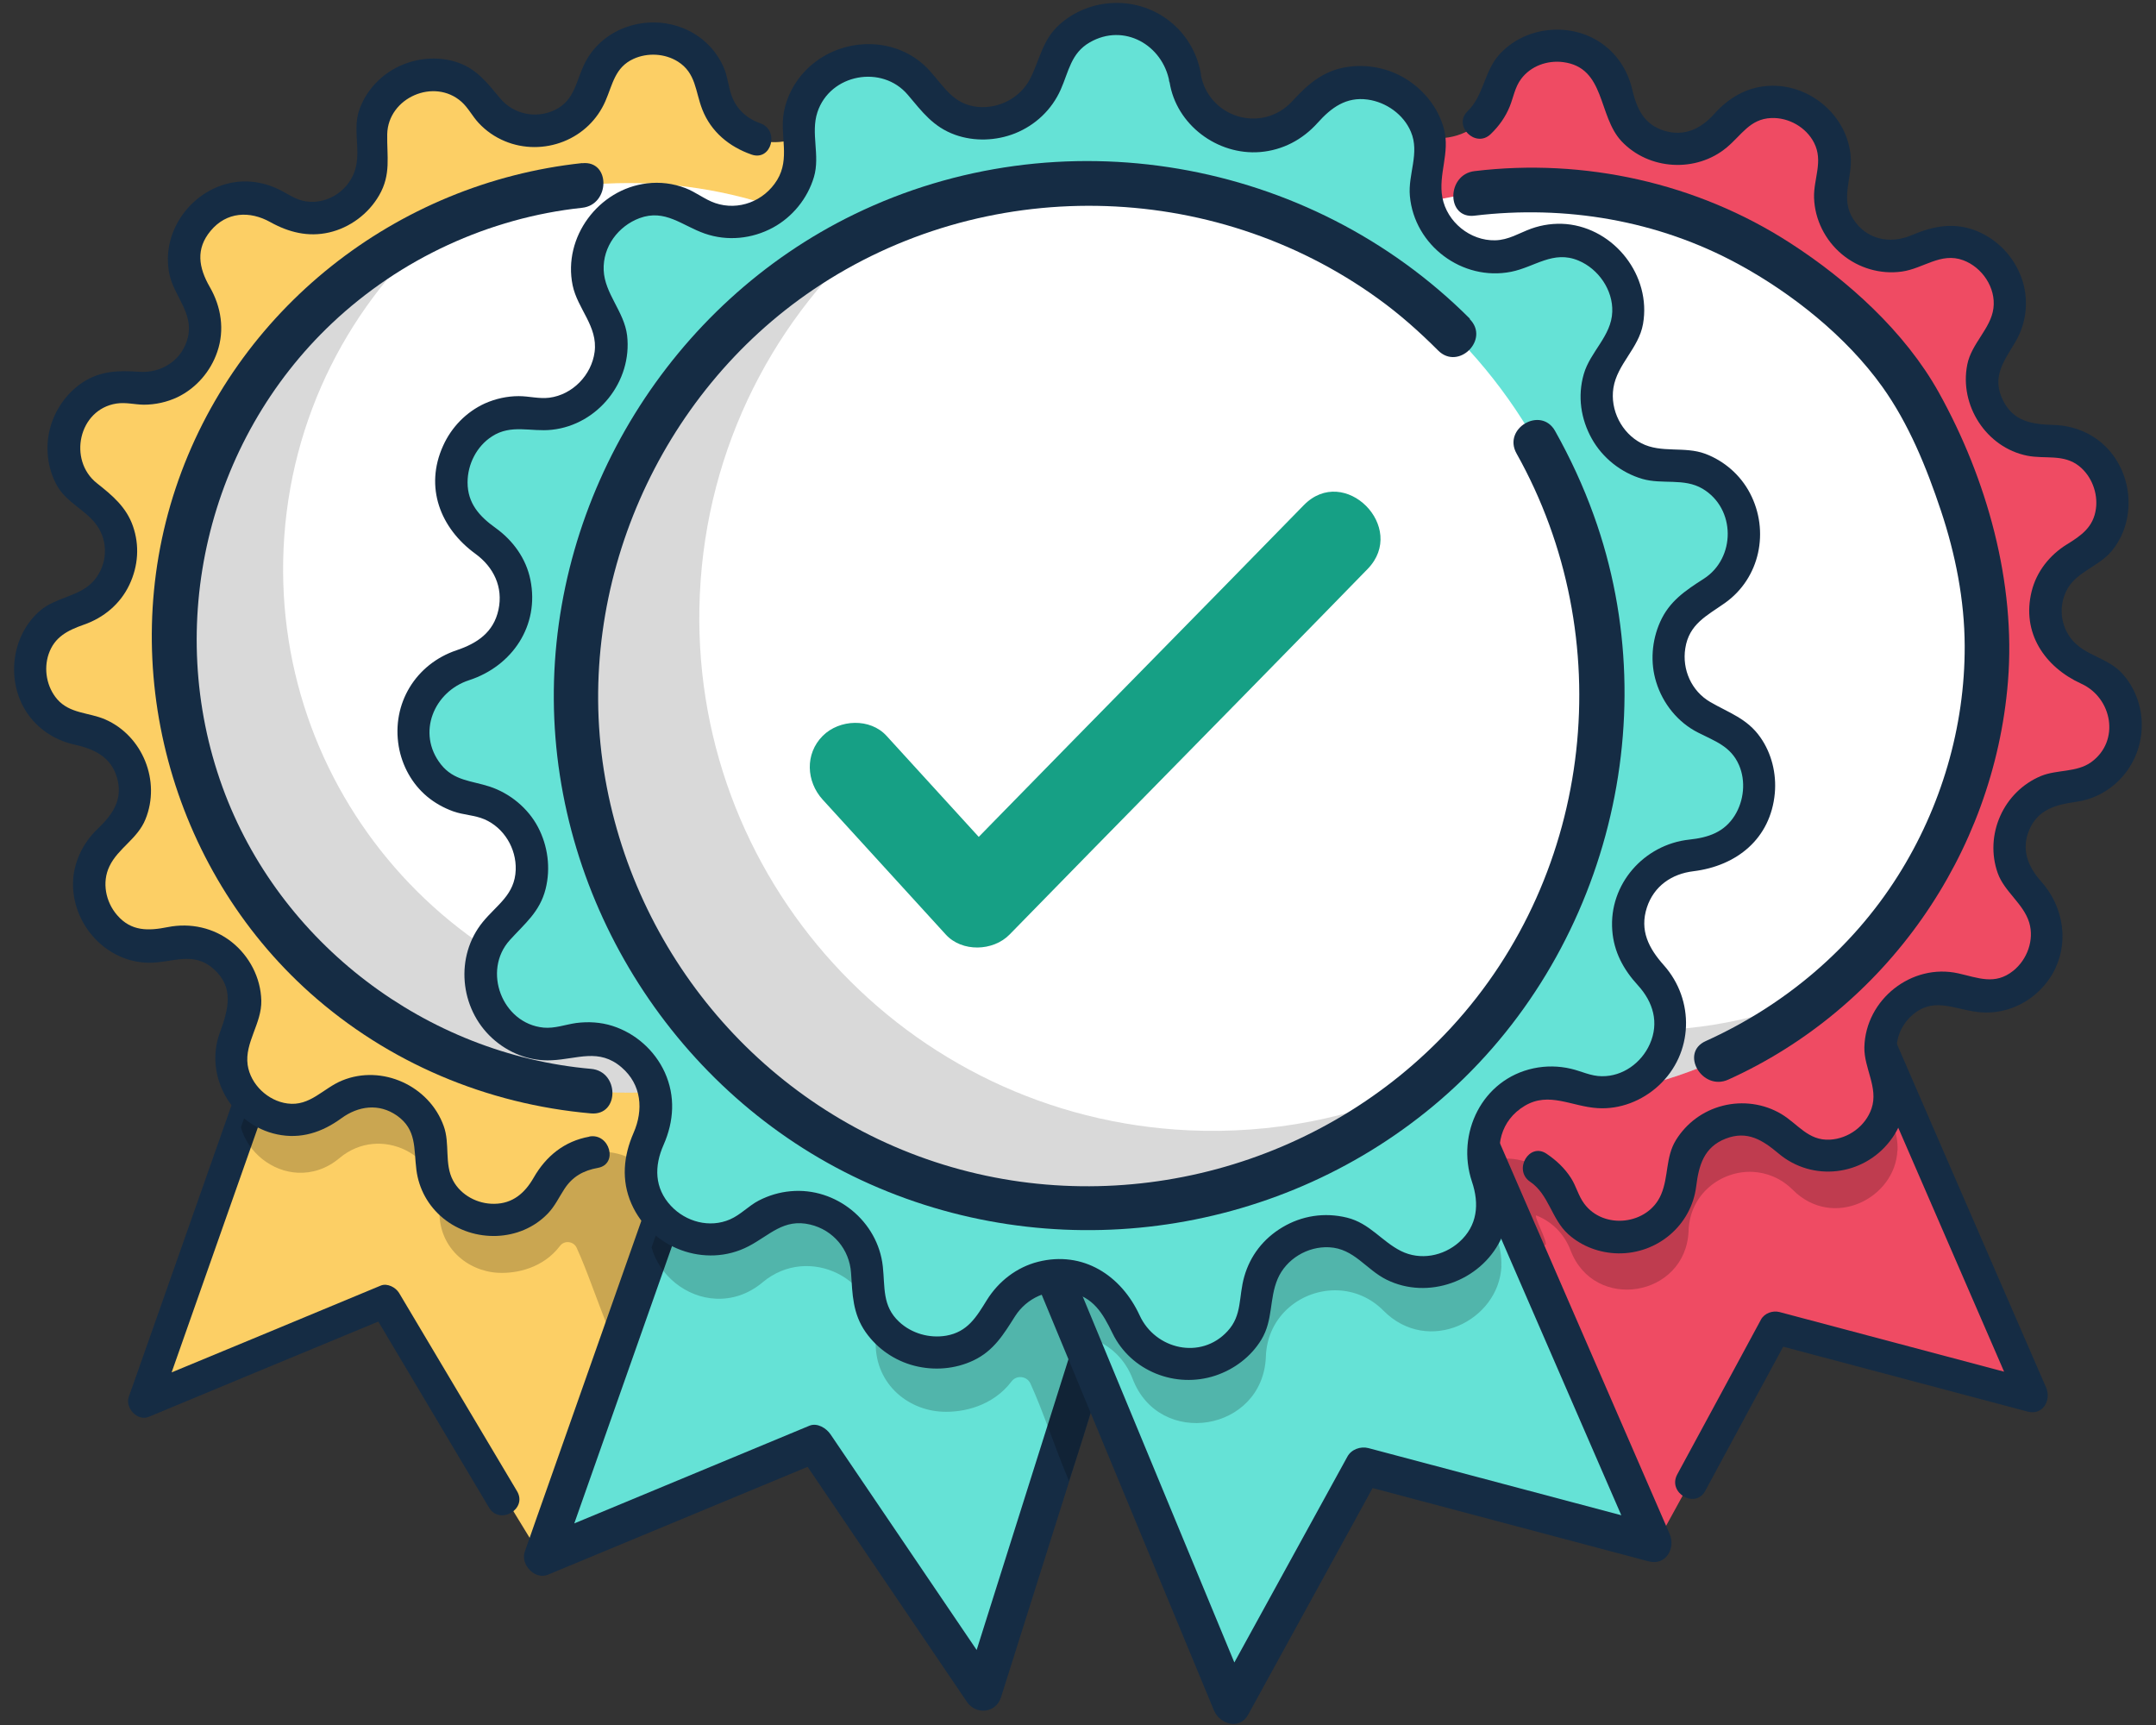
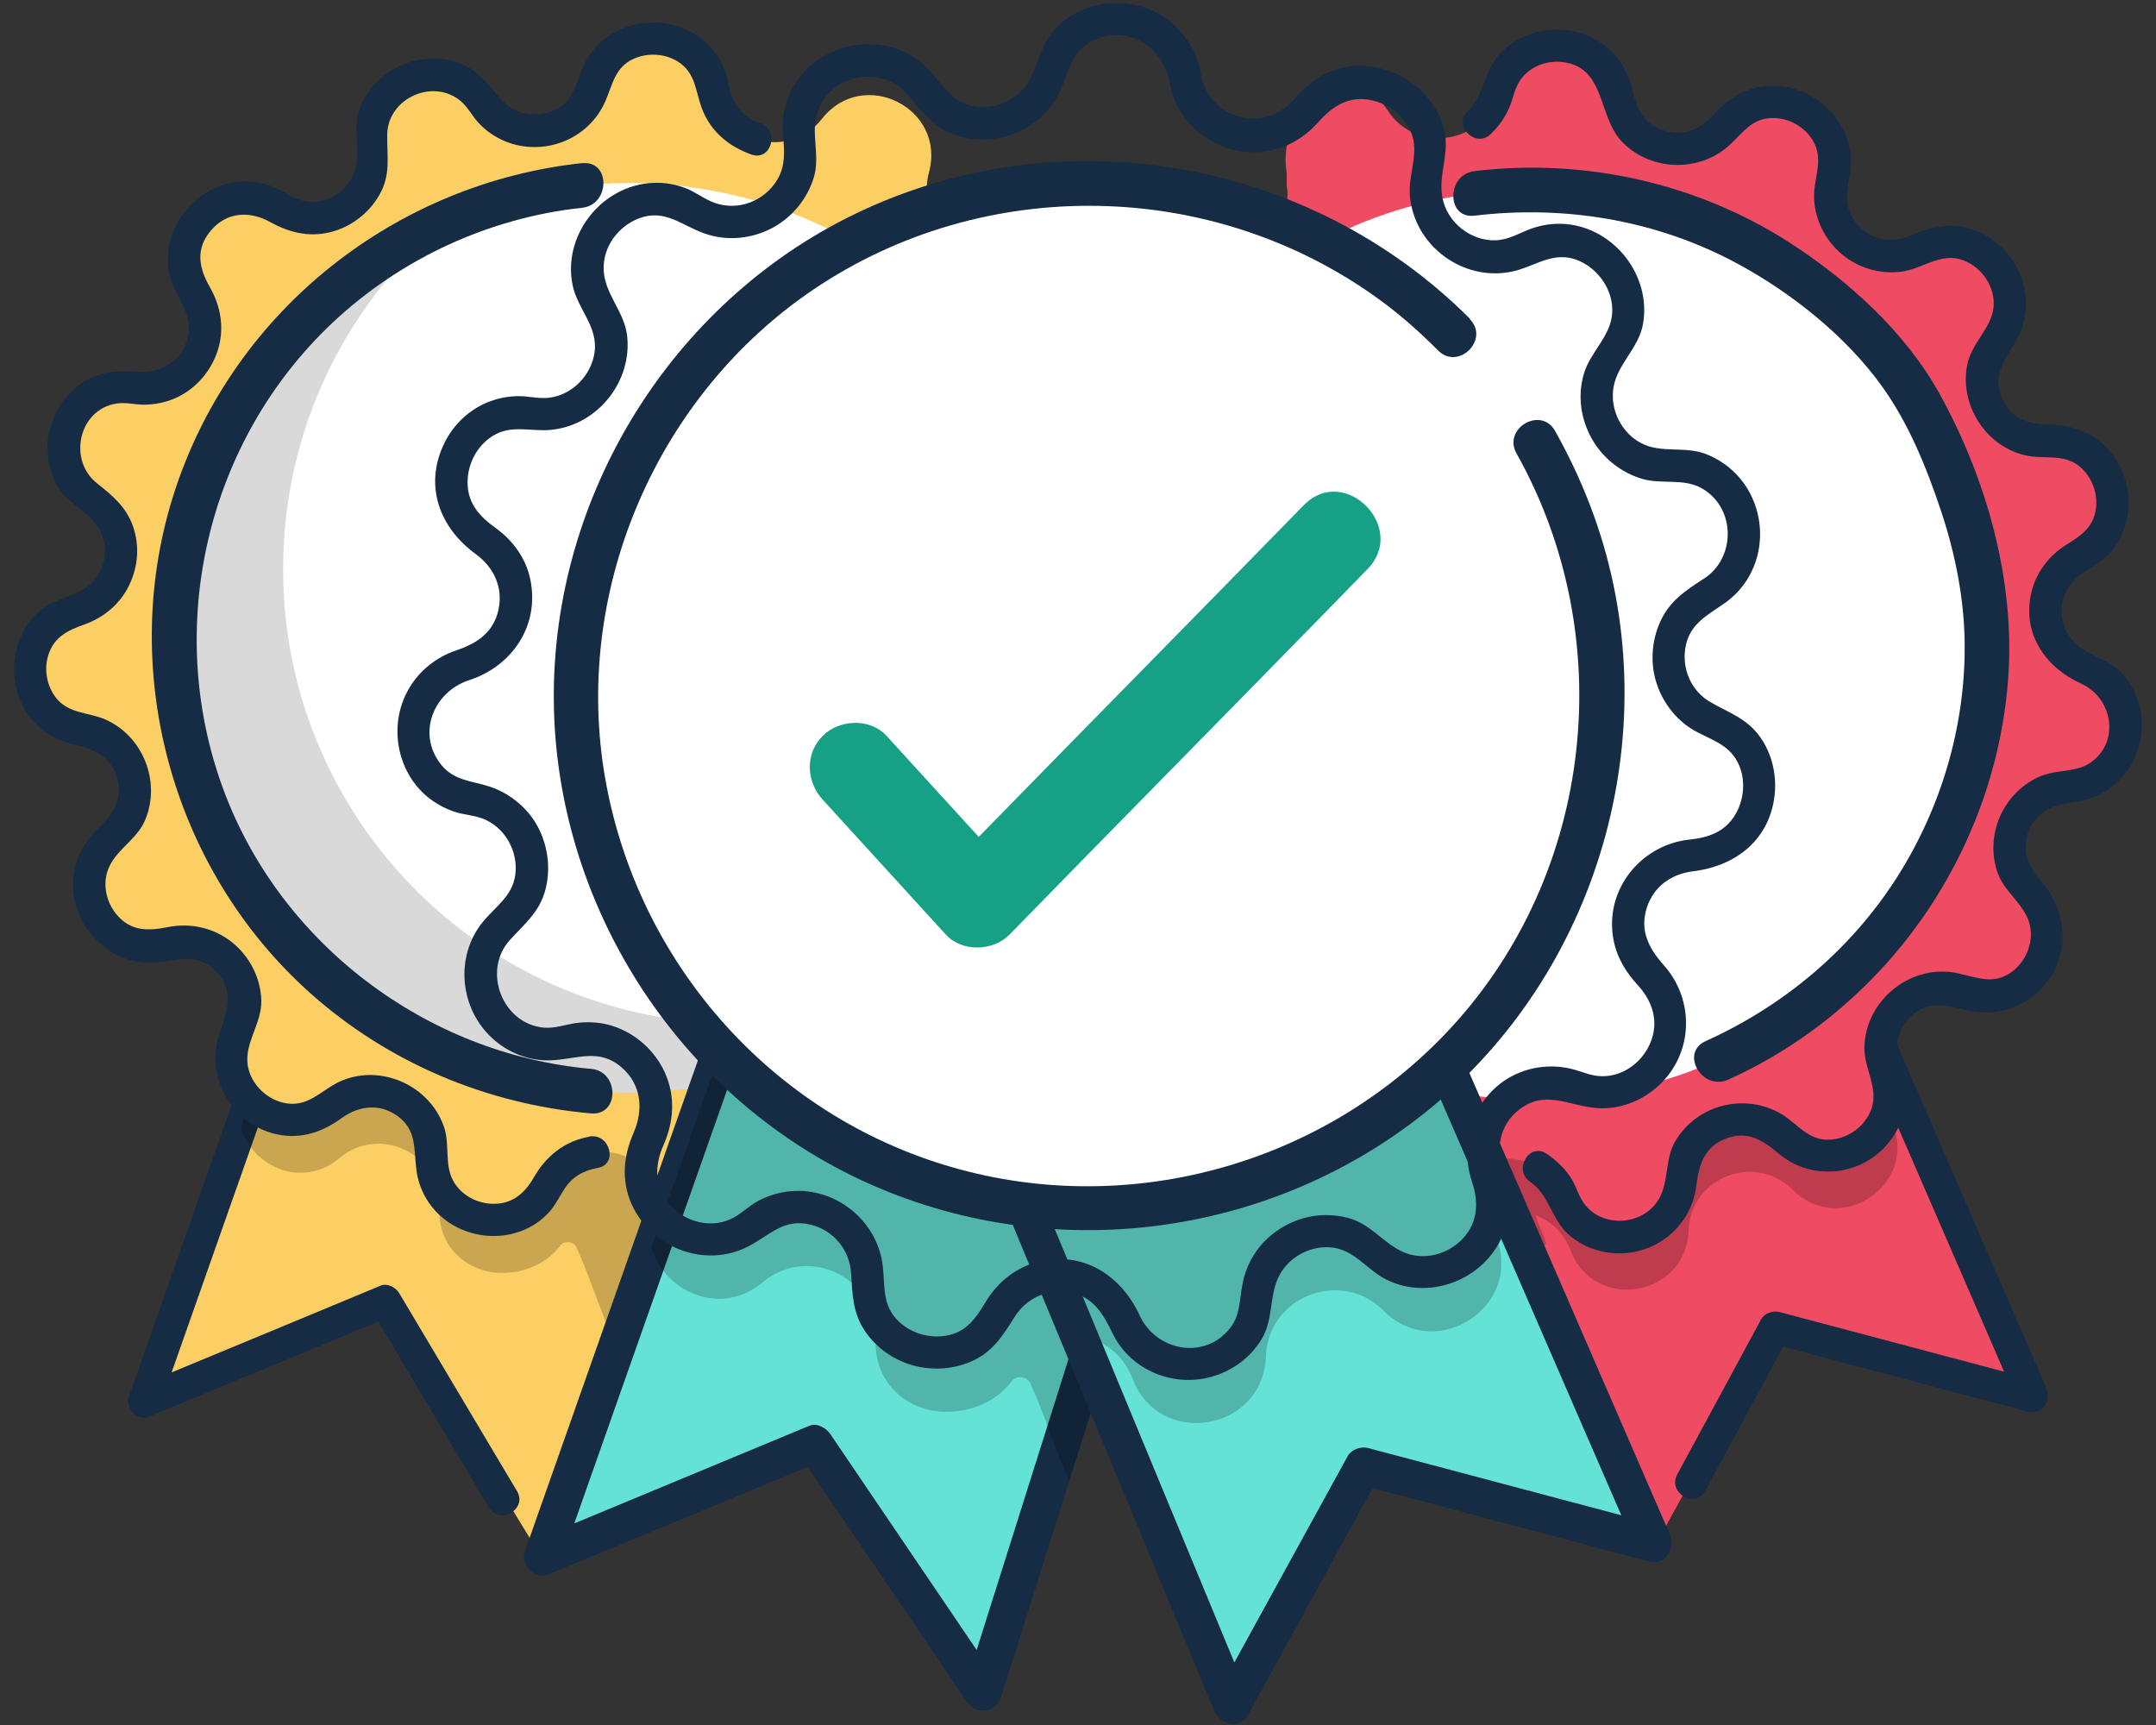
<svg xmlns="http://www.w3.org/2000/svg" width="150" height="120" viewBox="0 0 150 120" fill="none">
  <rect x="0" y="0" width="150" height="120" fill="#333333" stroke="none" />
  <g id="ÙØªÙÙØ¹" clip-path="url(#clip0_1391_73284)">
    <g id="Group">
      <g id="Group_2">
        <g id="Group_3">
          <path id="Vector" d="M50.63 72.819L45.68 85.449L37.52 108.079L26.79 90.509L10.04 97.459L16.75 78.399L21.65 64.539L46.83 72.619L50.63 72.819Z" fill="#FCCF65" />
          <path id="Vector_2" d="M20.56 64.242C17.17 73.872 13.78 83.492 10.39 93.122C9.91 94.472 9.44 95.822 8.96 97.172C8.69 97.932 9.56 98.892 10.35 98.562C15.93 96.242 21.51 93.922 27.1 91.612L25.82 91.092C28.55 95.682 31.29 100.282 34.02 104.872C34.76 106.122 36.72 104.982 35.97 103.732C33.24 99.142 30.5 94.542 27.77 89.952C27.54 89.562 26.95 89.242 26.49 89.432C20.91 91.752 15.33 94.072 9.74 96.382L11.13 97.772C14.52 88.142 17.91 78.522 21.3 68.892C21.78 67.542 22.25 66.192 22.73 64.842C23.21 63.492 21.03 62.882 20.55 64.242H20.56Z" fill="#152C44" />
          <g id="Group_4" opacity="0.2">
            <path id="Vector_3" d="M69.15 79.552C69 82.912 64.65 85.093 61.87 82.302C61.06 81.493 60.06 81.103 59.08 81.052C56.89 80.953 54.71 82.582 54.62 85.142V85.183C54.41 89.772 48.05 90.823 46.41 86.513C45.95 85.312 47.18 84.802 46.16 84.392C45.85 84.263 44.96 86.183 44.63 86.132C44.49 86.112 43.75 89.082 42.49 92.812C41.53 90.493 40.89 88.483 40.12 86.802C39.91 86.343 39.27 86.263 38.96 86.672C37.8 88.203 35.97 88.603 34.68 88.543C32.52 88.442 30.43 86.752 30.58 84.052V84.013C30.75 80.332 26.45 78.183 23.62 80.562C22.71 81.323 21.7 81.623 20.73 81.582C18.91 81.502 17.25 80.172 16.76 78.422L21.65 64.562L46.84 72.642L64.74 64.953L68.87 74.472C68.43 75.453 68.36 76.593 68.83 77.752C69.09 78.382 69.18 79.002 69.16 79.582L69.15 79.552Z" fill="black" />
          </g>
        </g>
        <g id="Group_5">
          <path id="Vector_4" d="M49.65 6.293C50.22 9.963 54.9 11.183 57.19 8.263C60.05 4.623 65.84 7.523 64.63 11.993C63.66 15.573 67.43 18.593 70.72 16.853C74.81 14.693 78.92 19.693 76 23.283C73.66 26.163 75.88 30.453 79.58 30.203C84.2 29.893 85.91 36.133 81.79 38.233C78.48 39.913 78.76 44.733 82.25 46.013C86.59 47.603 85.62 54.013 81 54.243C77.29 54.433 75.59 58.953 78.26 61.533C81.58 64.753 78.09 70.213 73.77 68.543C70.31 67.203 66.92 70.643 68.3 74.083C70.02 78.373 64.61 81.943 61.35 78.663C58.73 76.033 54.23 77.793 54.1 81.503C53.93 86.123 47.54 87.183 45.89 82.863C44.57 79.393 39.74 79.173 38.11 82.503C36.07 86.653 29.8 85.023 30.06 80.403C30.26 76.693 25.94 74.533 23.1 76.913C19.55 79.883 14.49 75.833 16.6 71.723C18.29 68.423 15.23 64.683 11.66 65.703C7.21 66.973 4.23 61.213 7.83 58.313C10.72 55.983 9.44 51.323 5.76 50.803C1.18 50.153 0.8 43.683 5.27 42.493C8.86 41.543 9.58 36.763 6.44 34.793C2.52 32.333 4.8 26.273 9.37 27.003C13.04 27.593 15.64 23.523 13.57 20.443C10.99 16.603 15.54 11.993 19.42 14.513C22.53 16.543 26.56 13.883 25.92 10.223C25.13 5.663 31.16 3.303 33.67 7.193C35.69 10.313 40.45 9.523 41.36 5.923C42.49 1.433 48.96 1.733 49.68 6.303L49.65 6.293Z" fill="#FCCF65" />
          <path id="Vector_5" d="M43.75 76.014C61.224 76.014 75.39 61.849 75.39 44.374C75.39 26.9 61.224 12.734 43.75 12.734C26.276 12.734 12.11 26.9 12.11 44.374C12.11 61.849 26.276 76.014 43.75 76.014Z" fill="white" />
          <g id="Group_6" opacity="0.15">
            <path id="Vector_6" d="M64.26 68.464C58.37 73.484 50.64 76.364 42.3 75.984C24.84 75.184 11.34 60.384 12.14 42.934C12.7 30.584 20.27 20.214 30.83 15.484C24.39 20.974 20.15 29.014 19.73 38.134C18.93 55.594 32.44 70.384 49.89 71.184C55 71.414 59.88 70.424 64.25 68.464H64.26Z" fill="black" />
          </g>
          <path id="Vector_7" d="M40.51 11.345C27.54 12.735 16.36 21.545 12.22 33.965C8.08 46.385 11.87 60.395 21.56 69.065C27.01 73.935 33.86 76.815 41.12 77.455C43.11 77.625 43.1 74.525 41.12 74.355C29.65 73.345 19.42 65.605 15.48 54.755C11.4 43.515 14.41 30.685 23.11 22.475C27.85 18.005 34.02 15.145 40.5 14.455C42.46 14.245 42.49 11.135 40.5 11.355L40.51 11.345Z" fill="#152C44" />
          <path id="Vector_8" d="M41 79.073C39.27 79.383 37.99 80.423 37.13 81.923C36.52 82.993 35.67 83.733 34.39 83.743C33.24 83.763 32.07 83.153 31.52 82.123C30.9 80.963 31.32 79.563 30.87 78.333C29.86 75.523 26.57 74.033 23.81 75.163C22.48 75.703 21.57 76.983 19.99 76.763C18.64 76.583 17.43 75.443 17.23 74.083C17.01 72.533 18.22 71.193 18.18 69.603C18.14 68.013 17.35 66.503 16.11 65.523C14.87 64.543 13.25 64.183 11.68 64.493C10.33 64.763 9.13 64.803 8.15 63.663C7.35 62.743 7.08 61.383 7.61 60.273C8.21 59.003 9.57 58.363 10.12 56.993C11.2 54.343 9.93 51.183 7.31 50.043C6.17 49.553 4.86 49.653 3.98 48.643C3.25 47.793 3.03 46.563 3.38 45.513C3.79 44.303 4.71 43.853 5.84 43.453C7.22 42.973 8.37 42.013 9 40.683C9.63 39.353 9.71 37.923 9.25 36.603C8.79 35.283 7.84 34.483 6.74 33.613C4.72 32.013 5.46 28.483 8.1 28.073C8.76 27.973 9.35 28.143 10 28.153C10.81 28.153 11.62 27.973 12.34 27.633C13.65 27.003 14.66 25.833 15.12 24.463C15.64 22.953 15.39 21.343 14.6 19.973C13.81 18.603 13.61 17.313 14.65 16.063C15.76 14.723 17.38 14.653 18.81 15.453C20.09 16.163 21.44 16.503 22.89 16.173C24.34 15.843 25.64 14.873 26.38 13.583C27.22 12.133 26.91 10.883 26.94 9.333C27 6.793 30.21 5.393 32.11 7.083C32.58 7.503 32.87 8.093 33.3 8.553C33.81 9.103 34.43 9.533 35.13 9.823C36.43 10.363 37.9 10.363 39.21 9.843C40.52 9.323 41.56 8.323 42.12 7.033C42.63 5.863 42.78 4.683 44.08 4.093C45.05 3.653 46.25 3.713 47.16 4.283C48.43 5.083 48.37 6.363 48.86 7.613C49.47 9.173 50.74 10.213 52.29 10.753C53.67 11.233 54.26 9.053 52.89 8.573C51.97 8.253 51.25 7.603 50.91 6.683C50.66 6.013 50.63 5.303 50.33 4.643C49.78 3.413 48.77 2.453 47.51 1.953C45.03 0.963 42.01 1.893 40.74 4.293C40.07 5.553 40.04 6.973 38.58 7.663C37.28 8.273 35.73 7.953 34.8 6.843C33.87 5.733 33.13 4.733 31.68 4.293C30.38 3.903 28.96 4.043 27.74 4.623C26.52 5.203 25.54 6.233 25.05 7.493C24.5 8.903 25.08 10.223 24.76 11.613C24.41 13.153 22.86 14.243 21.3 14.013C20.56 13.903 20.02 13.473 19.37 13.163C18.59 12.783 17.72 12.593 16.85 12.623C13.65 12.773 11.14 15.883 11.78 19.043C12.1 20.603 13.46 21.743 13.08 23.433C12.72 25.023 11.26 25.983 9.67 25.863C8.25 25.763 6.98 25.793 5.75 26.603C4.63 27.343 3.82 28.513 3.48 29.803C3.14 31.093 3.29 32.553 3.95 33.753C4.66 35.043 6.12 35.513 6.86 36.733C7.6 37.953 7.38 39.523 6.42 40.513C5.46 41.503 3.89 41.553 2.81 42.463C0.79 44.183 0.4 47.333 1.85 49.543C2.61 50.703 3.81 51.493 5.16 51.793C6.51 52.093 7.73 52.623 8.15 54.133C8.57 55.643 7.82 56.683 6.78 57.673C5.74 58.663 5.05 60.103 5.08 61.593C5.13 64.433 7.45 66.933 10.33 66.973C11.99 66.993 13.42 66.123 14.87 67.413C16.32 68.703 15.88 70.243 15.29 71.853C14.19 74.873 16.15 78.253 19.28 78.913C20.94 79.263 22.42 78.763 23.75 77.793C24.93 76.933 26.36 76.733 27.61 77.603C29.01 78.583 28.78 79.903 28.97 81.383C29.14 82.713 29.8 83.903 30.84 84.753C32.95 86.473 36.21 86.413 38.12 84.413C38.61 83.903 38.88 83.303 39.26 82.723C39.82 81.853 40.59 81.423 41.6 81.243C43.03 80.983 42.42 78.803 41 79.063V79.073Z" fill="#152C44" />
        </g>
      </g>
      <g id="Group_7">
        <g id="Group_8">
          <path id="Vector_9" d="M141.38 97.111L123.49 92.351L115.39 107.101L106.54 85.721L105.93 84.281L102.56 76.141L109.7 73.091L127.6 65.391L131.73 74.911L141.38 97.111Z" fill="#EF4B63" />
          <g id="Group_9" opacity="0.2">
            <path id="Vector_10" d="M132.01 80.021C131.86 83.381 127.51 85.561 124.73 82.771C123.92 81.961 122.92 81.571 121.94 81.521C119.75 81.421 117.57 83.051 117.48 85.611V85.651C117.27 90.241 110.91 91.291 109.27 86.981C108.81 85.781 107.93 84.971 106.91 84.561C106.6 84.431 107.83 86.651 107.49 86.601C107.35 86.581 106.61 89.551 105.35 93.281C104.39 90.961 103.75 88.951 102.98 87.271C102.77 86.811 102.13 86.731 101.82 87.141C100.66 88.671 98.83 89.071 97.54 89.011C95.38 88.911 93.29 87.221 93.44 84.521V84.481C93.61 80.801 89.31 78.651 86.48 81.031C85.57 81.791 84.56 82.091 83.59 82.051C81.77 81.971 80.11 80.641 79.62 78.891L84.51 65.031L109.7 73.111L127.6 65.421L131.73 74.941C131.29 75.921 131.22 77.061 131.69 78.221C131.95 78.851 132.04 79.471 132.02 80.051L132.01 80.021Z" fill="black" />
          </g>
          <path id="Vector_11" d="M118.64 103.711C120.58 100.121 122.52 96.521 124.47 92.931L123.19 93.451C129.15 95.031 135.12 96.621 141.08 98.201C142.12 98.471 142.73 97.411 142.36 96.541C138.34 87.291 134.32 78.041 130.31 68.791C129.74 67.471 129.16 66.141 128.59 64.821C128.02 63.501 126.07 64.641 126.64 65.961C130.66 75.211 134.68 84.461 138.69 93.711C139.26 95.031 139.84 96.361 140.41 97.681L141.69 96.021C135.73 94.441 129.76 92.851 123.8 91.271C123.33 91.151 122.76 91.351 122.52 91.791C120.58 95.381 118.64 98.981 116.69 102.571C116 103.851 117.95 104.991 118.64 103.711Z" fill="#152C44" />
        </g>
        <g id="Group_10">
          <path id="Vector_12" d="M112.52 6.76C113.09 10.43 117.77 11.65 120.06 8.73C122.92 5.09 128.71 7.99 127.5 12.46C126.53 16.04 130.3 19.06 133.59 17.32C137.68 15.16 141.79 20.16 138.87 23.75C136.53 26.63 138.75 30.92 142.45 30.67C147.07 30.36 148.78 36.6 144.66 38.7C141.35 40.38 141.63 45.2 145.12 46.48C149.46 48.07 148.49 54.48 143.87 54.71C140.16 54.9 138.46 59.42 141.13 62C144.45 65.22 140.96 70.68 136.64 69.01C133.18 67.67 129.79 71.11 131.17 74.55C132.89 78.84 127.48 82.41 124.22 79.13C121.6 76.5 117.1 78.26 116.97 81.97C116.8 86.59 110.41 87.65 108.76 83.33C107.44 79.86 102.61 79.64 100.98 82.97C98.94 87.12 92.67 85.49 92.93 80.87C93.13 77.16 88.81 75 85.97 77.38C82.42 80.35 77.36 76.3 79.47 72.19C81.16 68.89 78.1 65.15 74.53 66.17C70.08 67.44 67.1 61.68 70.7 58.78C73.59 56.45 72.31 51.79 68.63 51.27C64.05 50.62 63.67 44.15 68.14 42.96C71.73 42.01 72.45 37.23 69.31 35.26C65.39 32.8 67.67 26.74 72.24 27.47C75.91 28.06 78.51 23.99 76.44 20.91C73.86 17.07 78.41 12.46 82.29 14.98C85.4 17.01 90.16 16.56 89.52 12.9V12.03C88.73 7.47 94.03 3.78 96.54 7.67C98.56 10.79 103.32 10 104.23 6.4C105.36 1.91 111.83 2.21 112.55 6.78L112.52 6.76Z" fill="#EF4B63" />
          <path id="Vector_13" d="M106.61 76.483C124.084 76.483 138.25 62.317 138.25 44.843C138.25 27.369 124.084 13.203 106.61 13.203C89.136 13.203 74.97 27.369 74.97 44.843C74.97 62.317 89.136 76.483 106.61 76.483Z" fill="white" />
          <g id="Group_11" opacity="0.15">
-             <path id="Vector_14" d="M127.12 68.933C121.23 73.953 113.5 76.833 105.16 76.453C87.7 75.653 74.2 60.853 75 43.403C75.56 31.053 83.13 20.683 93.69 15.953C87.25 21.443 83.01 29.483 82.59 38.603C81.79 56.063 95.3 70.853 112.75 71.653C117.86 71.883 122.74 70.893 127.11 68.933H127.12Z" fill="black" />
-           </g>
+             </g>
          <path id="Vector_15" d="M102.58 15.004C108.91 14.244 115.34 15.324 120.96 18.384C124.69 20.414 128.45 23.404 130.95 26.894C132.8 29.474 134.04 32.534 135.04 35.534C136.04 38.534 136.68 41.724 136.69 44.934C136.71 50.574 135.05 56.174 132.04 60.934C128.83 66.014 124.14 69.954 118.67 72.424C116.85 73.244 118.43 75.924 120.24 75.104C131.22 70.144 138.73 59.414 139.7 47.414C140.26 40.534 138.23 33.304 134.89 27.304C132.54 23.084 128.55 19.484 124.53 16.894C118.07 12.724 110.21 10.984 102.59 11.904C100.63 12.134 100.61 15.244 102.59 15.004H102.58Z" fill="#152C44" />
          <path id="Vector_16" d="M103.72 9.321C104.29 8.771 104.74 8.141 105.04 7.401C105.3 6.751 105.4 6.061 105.83 5.491C106.5 4.591 107.65 4.181 108.75 4.321C111.71 4.701 111.16 8.071 112.82 9.831C114.72 11.841 118.01 12.031 120.13 10.261C121.16 9.411 121.74 8.271 123.23 8.211C124.44 8.161 125.66 8.851 126.21 9.931C126.87 11.221 126.17 12.431 126.21 13.761C126.26 15.271 126.98 16.711 128.14 17.681C129.3 18.651 130.82 19.101 132.32 18.891C133.82 18.681 135.03 17.531 136.58 18.101C137.91 18.591 138.87 20.021 138.69 21.441C138.51 22.861 137.16 23.891 136.87 25.361C136.3 28.191 138.19 31.131 141.04 31.701C142.3 31.951 143.57 31.561 144.66 32.431C145.52 33.121 145.97 34.301 145.82 35.391C145.65 36.661 144.81 37.251 143.8 37.871C142.6 38.611 141.69 39.761 141.35 41.131C140.63 44.011 142.25 46.401 144.8 47.561C146.95 48.541 147.53 51.541 145.49 53.021C144.47 53.751 143.13 53.521 142 53.981C140.73 54.511 139.72 55.511 139.16 56.771C138.6 58.031 138.53 59.451 138.99 60.741C139.45 62.031 140.78 62.861 141.18 64.181C141.54 65.391 141.04 66.751 140.07 67.531C138.8 68.551 137.63 68.021 136.24 67.711C133 66.991 129.79 69.531 129.71 72.851C129.68 74.311 130.7 75.661 130.21 77.111C129.79 78.341 128.6 79.211 127.31 79.281C125.8 79.361 125.09 78.191 123.94 77.501C122.72 76.771 121.24 76.571 119.86 76.921C118.48 77.271 117.33 78.131 116.6 79.311C115.87 80.491 116.1 81.851 115.57 83.091C114.68 85.211 111.57 85.581 110.21 83.721C109.81 83.181 109.66 82.511 109.3 81.951C108.85 81.251 108.28 80.721 107.6 80.261C106.39 79.441 105.26 81.401 106.46 82.211C107.76 83.091 107.94 84.801 109.1 85.851C110.05 86.711 111.31 87.171 112.58 87.191C115.31 87.231 117.67 85.241 118.01 82.531C118.19 81.081 118.54 79.801 120.06 79.211C121.58 78.621 122.64 79.321 123.75 80.251C126.1 82.221 129.6 81.811 131.48 79.391C132.42 78.191 132.79 76.661 132.49 75.161C132.36 74.491 132.01 73.871 131.96 73.191C131.89 72.251 132.28 71.321 132.97 70.681C134.45 69.321 135.85 70.171 137.52 70.391C139.02 70.591 140.51 70.121 141.65 69.131C144.04 67.051 144.05 63.611 142.01 61.321C141.1 60.301 140.61 59.111 141.17 57.761C141.77 56.311 143.02 55.981 144.43 55.781C147.09 55.411 149.02 53.091 149.01 50.421C149.01 49.101 148.52 47.801 147.63 46.831C146.66 45.781 145.15 45.621 144.23 44.591C143.31 43.561 143.19 42.061 143.87 40.911C144.55 39.761 146.04 39.381 146.91 38.341C148.65 36.241 148.43 33.001 146.51 31.081C145.54 30.111 144.23 29.601 142.87 29.561C141.39 29.521 140.08 29.331 139.35 27.841C138.55 26.211 139.42 25.131 140.22 23.781C141.02 22.431 141.17 20.781 140.64 19.321C140.11 17.861 139 16.691 137.58 16.091C136 15.431 134.52 15.711 133 16.361C131.48 17.011 129.84 16.661 128.93 15.231C128.02 13.801 128.88 12.401 128.76 10.881C128.53 8.051 125.93 5.831 123.09 5.971C121.53 6.051 120.27 6.801 119.25 7.941C118.34 8.961 117.18 9.511 115.81 9.101C114.36 8.661 113.87 7.551 113.55 6.191C113.23 4.831 112.43 3.651 111.26 2.901C109.08 1.501 105.99 1.881 104.27 3.841C103.25 5.011 103.22 6.661 102.11 7.731C101.06 8.741 102.66 10.341 103.71 9.331L103.72 9.321Z" fill="#152C44" />
        </g>
      </g>
      <g id="Group_12">
        <path id="Vector_17" d="M80.13 80.531L76.13 93.191L75.71 94.521L68.38 117.741L56.65 100.451L37.76 108.301L45.33 86.791L50.85 71.141L79.27 80.261L80.13 80.531Z" fill="#65E2D6" />
        <path id="Vector_18" d="M49.6 70.799C45.77 81.659 41.95 92.508 38.12 103.369C37.58 104.899 37.04 106.419 36.51 107.949C36.2 108.819 37.2 109.919 38.11 109.549C44.41 106.929 50.71 104.319 57.01 101.699L55.55 101.099C59.46 106.859 63.36 112.629 67.27 118.389C67.9 119.319 69.29 119.179 69.64 118.079C73.07 107.229 76.49 96.379 79.92 85.528C80.41 83.978 80.9 82.418 81.39 80.868C81.61 80.178 81.13 79.478 80.48 79.269C71.95 76.538 63.41 73.799 54.88 71.069C53.65 70.678 52.43 70.278 51.2 69.888C49.61 69.379 48.92 71.879 50.51 72.388C59.04 75.118 67.58 77.859 76.11 80.588C77.34 80.978 78.56 81.379 79.79 81.769L78.88 80.168C75.45 91.019 72.03 101.869 68.6 112.719C68.11 114.269 67.62 115.829 67.13 117.379L69.5 117.069C65.59 111.309 61.69 105.539 57.78 99.778C57.49 99.349 56.86 98.959 56.32 99.178C50.02 101.799 43.72 104.409 37.42 107.029L39.02 108.629C42.85 97.769 46.67 86.918 50.5 76.058C51.04 74.528 51.58 73.008 52.11 71.478C52.64 69.948 50.16 69.219 49.61 70.788L49.6 70.799Z" fill="#152C44" />
        <path id="Vector_19" d="M115.03 107.368L94.84 101.998L85.7 118.638L75.71 94.518L75.03 92.888L71.23 83.708L79.27 80.258L99.48 71.578L104.14 82.318L115.03 107.368Z" fill="#65E2D6" />
        <g id="Group_13" opacity="0.2">
          <path id="Vector_20" d="M104.46 88.075C104.29 91.865 99.38 94.325 96.25 91.175C95.34 90.255 94.21 89.815 93.1 89.765C90.62 89.655 88.17 91.485 88.07 94.375V94.415C87.83 99.595 80.65 100.775 78.8 95.915C78.28 94.565 77.29 93.645 76.13 93.185C75.77 93.035 77.16 95.545 76.79 95.485C76.63 95.465 75.8 98.815 74.37 103.025C73.28 100.405 72.56 98.145 71.69 96.245C71.45 95.725 70.73 95.635 70.38 96.095C69.07 97.825 67.01 98.275 65.55 98.205C63.11 98.095 60.76 96.185 60.93 93.135V93.095C61.12 88.945 56.27 86.525 53.07 89.195C52.05 90.055 50.9 90.395 49.81 90.345C47.75 90.255 45.88 88.755 45.33 86.775L50.85 71.125L79.27 80.245L99.47 71.565L104.13 82.305C103.64 83.405 103.56 84.705 104.08 86.005C104.37 86.725 104.48 87.415 104.45 88.075H104.46Z" fill="black" />
        </g>
        <path id="Vector_21" d="M69.98 84.046C74.21 94.246 78.43 104.446 82.66 114.646C83.26 116.096 83.86 117.536 84.46 118.986C84.86 119.946 86.24 120.366 86.83 119.296C89.88 113.746 92.92 108.206 95.97 102.656L94.51 103.256C101.24 105.046 107.97 106.826 114.7 108.616C115.89 108.936 116.6 107.706 116.16 106.706C111.63 96.266 107.09 85.826 102.56 75.396L100.61 70.916C100.31 70.216 99.41 70.206 98.84 70.446C90.61 73.986 82.37 77.516 74.14 81.056C72.96 81.566 71.77 82.076 70.59 82.576C69.06 83.236 70.38 85.466 71.9 84.816C80.13 81.276 88.37 77.746 96.6 74.206C97.78 73.696 98.97 73.186 100.15 72.686L98.38 72.216C102.91 82.656 107.45 93.096 111.98 103.526L113.93 108.006L115.39 106.096C108.66 104.306 101.93 102.526 95.2 100.736C94.66 100.596 94.01 100.826 93.74 101.336C90.69 106.886 87.65 112.426 84.6 117.976L86.97 118.286C82.74 108.086 78.52 97.886 74.29 87.686C73.69 86.236 73.09 84.796 72.49 83.346C71.86 81.826 69.35 82.496 69.99 84.036L69.98 84.046Z" fill="#152C44" />
      </g>
      <g id="Group_14">
-         <path id="Vector_22" d="M82.46 5.403C83.11 9.543 88.38 10.913 90.97 7.623C94.19 3.513 100.73 6.793 99.37 11.833C98.28 15.873 102.54 19.283 106.24 17.323C110.86 14.883 115.49 20.533 112.2 24.583C109.56 27.833 112.06 32.673 116.24 32.393C121.45 32.043 123.39 39.093 118.73 41.453C114.99 43.343 115.31 48.783 119.25 50.233C124.15 52.033 123.06 59.253 117.84 59.523C113.66 59.733 111.74 64.833 114.74 67.753C118.49 71.383 114.55 77.543 109.68 75.663C105.77 74.153 101.94 78.033 103.51 81.923C105.46 86.773 99.35 90.793 95.67 87.093C92.71 84.123 87.64 86.113 87.48 90.303C87.29 95.523 80.07 96.713 78.21 91.833C76.72 87.923 71.27 87.673 69.43 91.433C67.13 96.123 60.06 94.273 60.34 89.063C60.57 84.883 55.7 82.433 52.48 85.123C48.47 88.473 42.76 83.903 45.14 79.263C47.05 75.533 43.59 71.323 39.56 72.473C34.54 73.903 31.18 67.413 35.24 64.133C38.5 61.503 37.06 56.253 32.91 55.653C27.74 54.913 27.31 47.613 32.36 46.273C36.41 45.193 37.23 39.813 33.68 37.583C29.26 34.803 31.83 27.963 36.99 28.793C41.13 29.453 44.06 24.863 41.73 21.393C38.82 17.063 43.95 11.853 48.33 14.703C51.84 16.993 56.39 13.993 55.67 9.863C54.77 4.723 61.58 2.053 64.42 6.443C66.69 9.963 72.07 9.073 73.09 5.013C74.36 -0.047 81.67 0.283 82.47 5.443L82.46 5.403Z" fill="#65E2D6" />
        <path id="Vector_23" d="M75.79 84.1C95.512 84.1 111.5 68.112 111.5 48.39C111.5 28.668 95.512 12.68 75.79 12.68C56.068 12.68 40.08 28.668 40.08 48.39C40.08 68.112 56.068 84.1 75.79 84.1Z" fill="white" />
        <g id="Group_15" opacity="0.15">
-           <path id="Vector_24" d="M98.94 75.563C92.3 81.223 83.57 84.473 74.16 84.043C54.46 83.143 39.22 66.443 40.12 46.743C40.76 32.813 49.3 21.103 61.21 15.773C53.94 21.963 49.16 31.043 48.69 41.333C47.79 61.033 63.03 77.733 82.73 78.633C88.49 78.893 94.01 77.773 98.93 75.573L98.94 75.563Z" fill="black" />
-         </g>
+           </g>
        <path id="Vector_25" d="M102.27 22.175C91.07 10.966 73.7 7.986 59.44 14.905C46.67 21.105 38.43 34.505 38.53 48.675C38.63 62.846 47.08 76.106 59.92 82.096C73 88.195 88.64 86.156 99.73 76.925C111.54 67.096 116.11 50.306 110.88 35.836C110.15 33.806 109.24 31.846 108.19 29.976C107.21 28.235 104.53 29.796 105.51 31.546C112.68 44.325 110.92 60.685 100.96 71.486C92.06 81.135 78.18 84.895 65.63 81.016C53.08 77.135 44.02 66.335 42.01 53.575C39.99 40.715 45.83 27.405 56.6 20.136C68.43 12.146 84.3 12.405 95.88 20.776C97.38 21.855 98.76 23.085 100.06 24.386C101.47 25.796 103.67 23.605 102.25 22.195L102.27 22.175Z" fill="#152C44" />
        <path id="Vector_26" d="M81.37 5.707C81.83 8.677 84.7 10.817 87.67 10.577C89.24 10.447 90.62 9.717 91.67 8.547C92.62 7.487 93.66 6.717 95.16 6.927C96.44 7.107 97.65 7.957 98.16 9.167C98.79 10.647 97.95 12.117 98.09 13.637C98.4 17.077 101.74 19.577 105.13 18.907C106.79 18.577 108.06 17.387 109.82 18.127C111.21 18.707 112.23 20.177 112.17 21.697C112.11 23.377 110.64 24.457 110.19 26.017C109.74 27.577 109.99 29.157 110.74 30.507C111.49 31.857 112.79 32.887 114.27 33.317C115.66 33.717 117.16 33.237 118.45 33.997C120.78 35.377 120.77 38.837 118.53 40.267C117.25 41.087 116.14 41.827 115.5 43.267C114.92 44.567 114.8 46.087 115.23 47.457C115.69 48.947 116.73 50.247 118.13 50.957C119.3 51.557 120.42 51.907 120.99 53.227C121.47 54.337 121.33 55.697 120.7 56.717C119.97 57.897 118.85 58.267 117.53 58.407C114.38 58.747 111.93 61.507 112.17 64.717C112.28 66.217 112.95 67.447 113.95 68.537C115.01 69.697 115.45 71.137 114.78 72.637C114.2 73.937 112.9 74.887 111.45 74.867C110.68 74.867 110.03 74.517 109.29 74.347C108.44 74.147 107.55 74.137 106.7 74.317C103.11 75.077 101.29 78.857 102.41 82.207C102.93 83.747 102.8 85.267 101.52 86.407C100.42 87.387 98.81 87.697 97.47 87.027C96.13 86.357 95.3 85.097 93.72 84.707C92.14 84.317 90.56 84.577 89.22 85.377C87.88 86.177 86.98 87.367 86.57 88.797C86.16 90.227 86.44 91.487 85.4 92.607C83.55 94.617 80.38 93.877 79.29 91.507C78.01 88.727 75.35 86.987 72.22 87.777C70.73 88.157 69.47 89.137 68.66 90.437C67.93 91.617 67.32 92.657 65.83 92.917C64.66 93.117 63.41 92.757 62.55 91.947C61.37 90.847 61.58 89.547 61.42 88.097C61.08 84.957 58.17 82.577 55.01 82.867C54.23 82.937 53.49 83.157 52.79 83.517C52.09 83.877 51.53 84.507 50.79 84.827C49.37 85.447 47.72 84.997 46.68 83.887C45.52 82.647 45.51 81.117 46.17 79.637C46.89 77.997 47 76.257 46.25 74.597C45.55 73.067 44.21 71.877 42.61 71.367C41.79 71.107 40.93 71.057 40.08 71.167C39.32 71.277 38.6 71.557 37.82 71.487C34.93 71.207 33.54 67.527 35.47 65.397C36.51 64.247 37.56 63.437 37.96 61.837C38.32 60.397 38.12 58.847 37.43 57.537C36.74 56.227 35.49 55.187 34.06 54.717C32.8 54.307 31.57 54.317 30.67 53.167C28.97 50.997 30.19 48.107 32.64 47.317C35.64 46.337 37.55 43.517 36.9 40.327C36.6 38.847 35.69 37.597 34.48 36.727C33.36 35.927 32.53 35.017 32.53 33.557C32.53 32.297 33.16 31.047 34.23 30.357C35.57 29.487 36.93 30.057 38.39 29.897C41.59 29.557 44 26.537 43.63 23.337C43.43 21.677 42.07 20.437 42 18.797C41.93 17.157 43.02 15.727 44.49 15.177C46.28 14.517 47.45 15.697 49.03 16.247C50.61 16.797 52.32 16.617 53.77 15.837C55.14 15.097 56.19 13.797 56.63 12.307C57.07 10.817 56.39 9.267 56.87 7.807C57.75 5.137 61.37 4.477 63.16 6.597C64.16 7.777 64.92 8.827 66.45 9.377C67.79 9.857 69.31 9.797 70.62 9.277C72.04 8.707 73.18 7.627 73.8 6.227C74.36 4.967 74.51 3.697 75.82 2.947C78.2 1.577 80.89 3.127 81.36 5.687C81.62 7.117 83.8 6.507 83.54 5.087C83.01 2.167 80.45 0.097 77.47 0.207C76.08 0.257 74.73 0.787 73.69 1.727C72.51 2.797 72.35 4.147 71.67 5.477C70.99 6.807 69.5 7.577 68.03 7.437C66.32 7.267 65.7 6.037 64.66 4.897C62.63 2.667 59.17 2.507 56.79 4.257C55.62 5.117 54.79 6.397 54.53 7.837C54.25 9.437 54.98 11.027 54.07 12.517C53.16 14.007 51.37 14.677 49.76 14.127C49.03 13.877 48.42 13.367 47.69 13.087C46.83 12.757 45.92 12.647 45.01 12.757C41.65 13.157 39.15 16.497 39.84 19.847C40.18 21.487 41.6 22.697 41.37 24.477C41.16 26.087 39.84 27.457 38.22 27.667C37.5 27.757 36.81 27.557 36.09 27.557C35.28 27.557 34.47 27.737 33.73 28.067C32.44 28.657 31.41 29.717 30.83 31.007C29.52 33.887 30.63 36.747 33.08 38.527C34.34 39.447 35.02 40.837 34.68 42.417C34.34 43.997 33.19 44.757 31.76 45.237C28.92 46.197 27.24 48.947 27.74 51.917C27.97 53.267 28.66 54.527 29.71 55.407C30.25 55.857 30.86 56.197 31.52 56.437C32.23 56.697 33.02 56.697 33.71 56.997C35.07 57.587 35.93 59.027 35.88 60.507C35.82 62.247 34.58 62.927 33.59 64.137C31.64 66.527 31.97 70.137 34.24 72.217C35.36 73.247 36.85 73.837 38.38 73.757C40.17 73.677 41.67 72.897 43.24 74.247C44.64 75.447 44.78 77.207 44.08 78.807C43.38 80.407 43.21 82.097 43.93 83.737C45.28 86.817 49.06 88.267 52.08 86.697C53.56 85.927 54.52 84.747 56.37 85.187C57.97 85.567 59.1 86.917 59.21 88.547C59.31 90.057 59.32 91.377 60.23 92.677C61.04 93.827 62.25 94.657 63.61 95.007C64.97 95.357 66.45 95.247 67.73 94.637C69.14 93.967 69.82 92.827 70.62 91.567C71.42 90.307 72.92 89.617 74.42 89.897C76.06 90.207 76.73 91.367 77.4 92.747C78.68 95.387 81.79 96.607 84.55 95.697C85.87 95.257 87.03 94.387 87.76 93.187C88.58 91.837 88.3 90.347 88.89 88.967C89.48 87.587 90.97 86.687 92.48 86.767C94.21 86.857 95.03 88.307 96.46 89.017C99.34 90.447 102.99 89.137 104.4 86.257C105.14 84.747 105.11 83.147 104.58 81.577C103.98 79.807 104.39 77.937 106.08 76.927C107.77 75.917 109.34 76.977 111.15 77.087C112.71 77.187 114.25 76.577 115.39 75.527C117.83 73.287 117.92 69.567 115.75 67.137C114.71 65.967 114.06 64.727 114.58 63.127C115.07 61.637 116.31 60.787 117.82 60.607C120.83 60.237 123.19 58.347 123.48 55.177C123.6 53.817 123.26 52.407 122.47 51.287C121.55 49.977 120.3 49.597 118.99 48.837C117.68 48.077 117.02 46.577 117.25 45.107C117.51 43.407 118.75 42.837 120.01 41.947C122.45 40.217 123.13 36.937 121.75 34.307C121.09 33.047 119.97 32.067 118.64 31.567C117.19 31.027 115.58 31.547 114.2 30.837C112.82 30.127 112.01 28.517 112.25 26.987C112.51 25.327 114.01 24.237 114.31 22.537C114.9 19.197 112.34 15.897 108.97 15.587C108.15 15.517 107.31 15.627 106.53 15.907C105.68 16.217 104.96 16.697 104.02 16.717C102.29 16.757 100.67 15.447 100.35 13.737C100.05 12.137 100.9 10.617 100.46 8.967C100.08 7.537 99.11 6.307 97.86 5.517C96.61 4.727 95.07 4.427 93.62 4.677C92.04 4.947 90.98 5.867 89.94 7.007C87.8 9.357 84 8.177 83.52 5.057C83.3 3.627 81.12 4.237 81.34 5.657L81.37 5.707Z" fill="#152C44" />
        <path id="Vector_27" d="M57.24 55.63C60.09 58.76 62.95 61.89 65.8 65.01C66.93 66.25 69.1 66.18 70.24 65.01C78.01 57.05 84.135 50.856 91.905 42.906C92.985 41.796 94.065 40.686 95.145 39.586C97.965 36.696 93.535 32.246 90.705 35.146C82.935 43.106 76.81 49.3 69.04 57.25C67.96 58.36 66.88 59.47 65.8 60.57H70.24C67.39 57.44 64.53 54.31 61.68 51.19C60.54 49.94 58.4 50.03 57.24 51.19C55.99 52.44 56.09 54.37 57.24 55.63Z" fill="#16A085" />
      </g>
    </g>
  </g>
  <defs>
    <clipPath id="clip0_1391_73284">
      <rect width="150" height="120" fill="white" />
    </clipPath>
  </defs>
</svg>